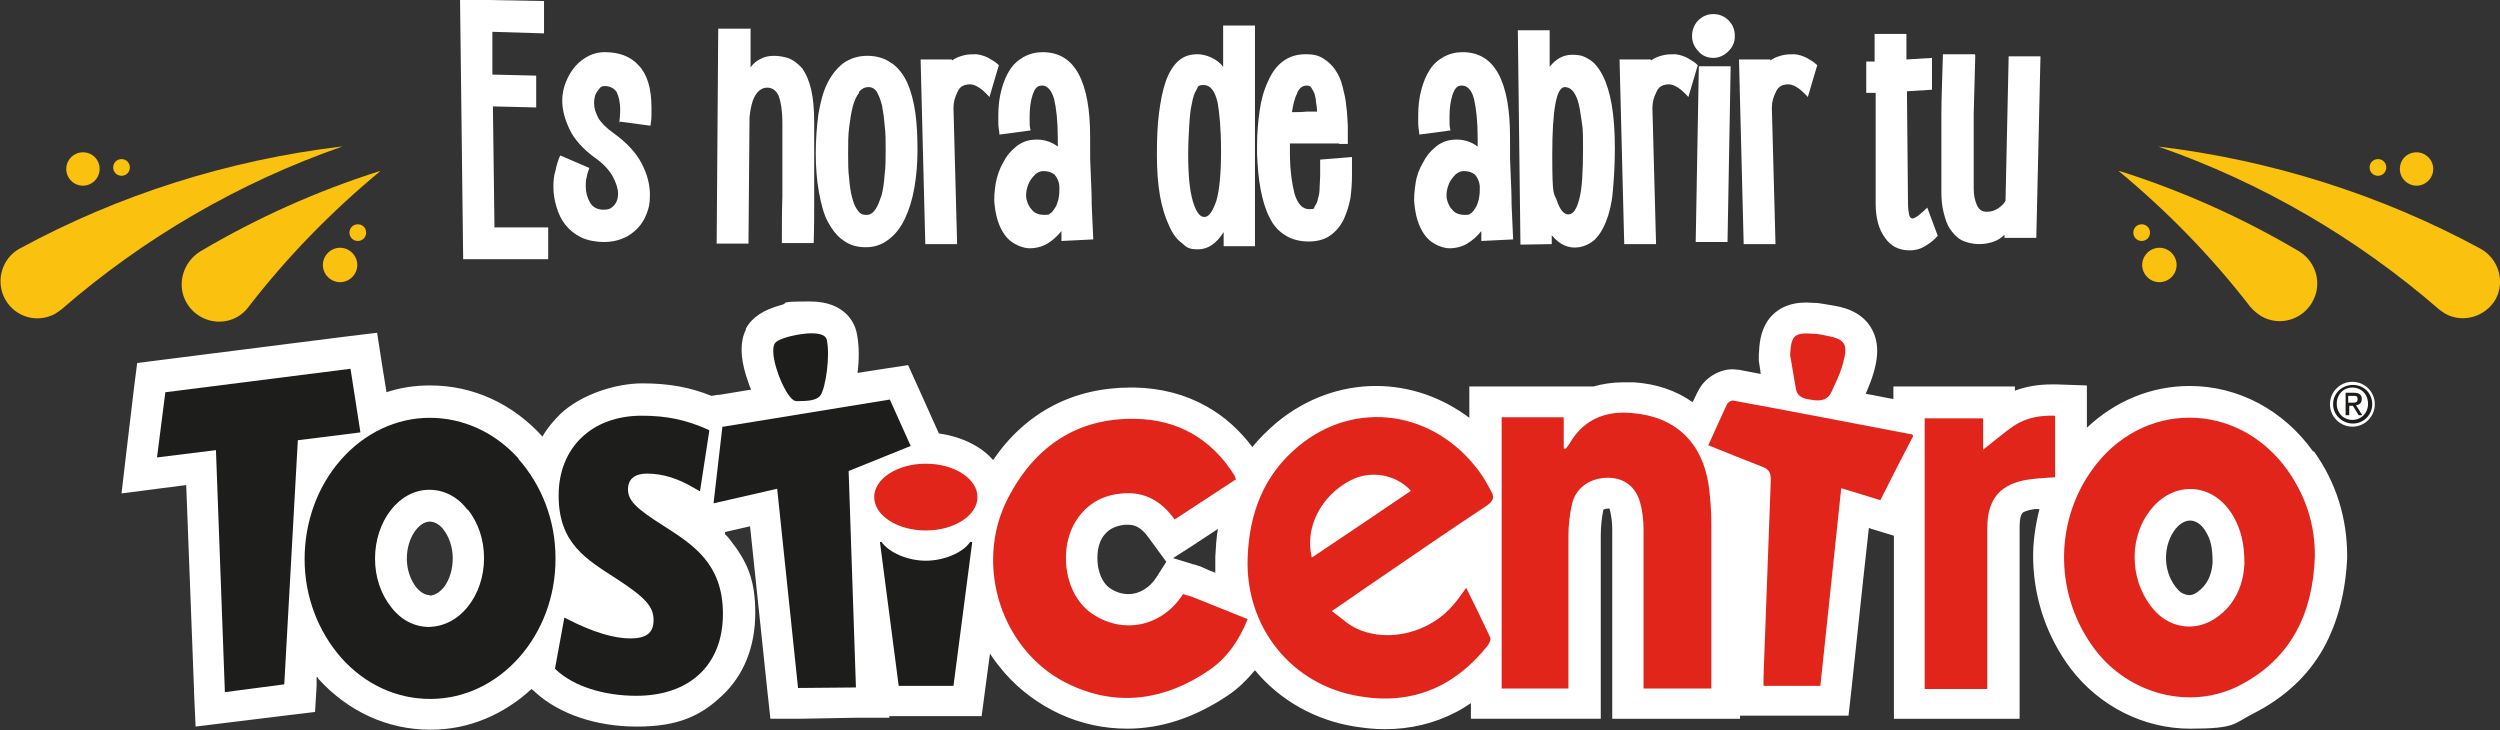
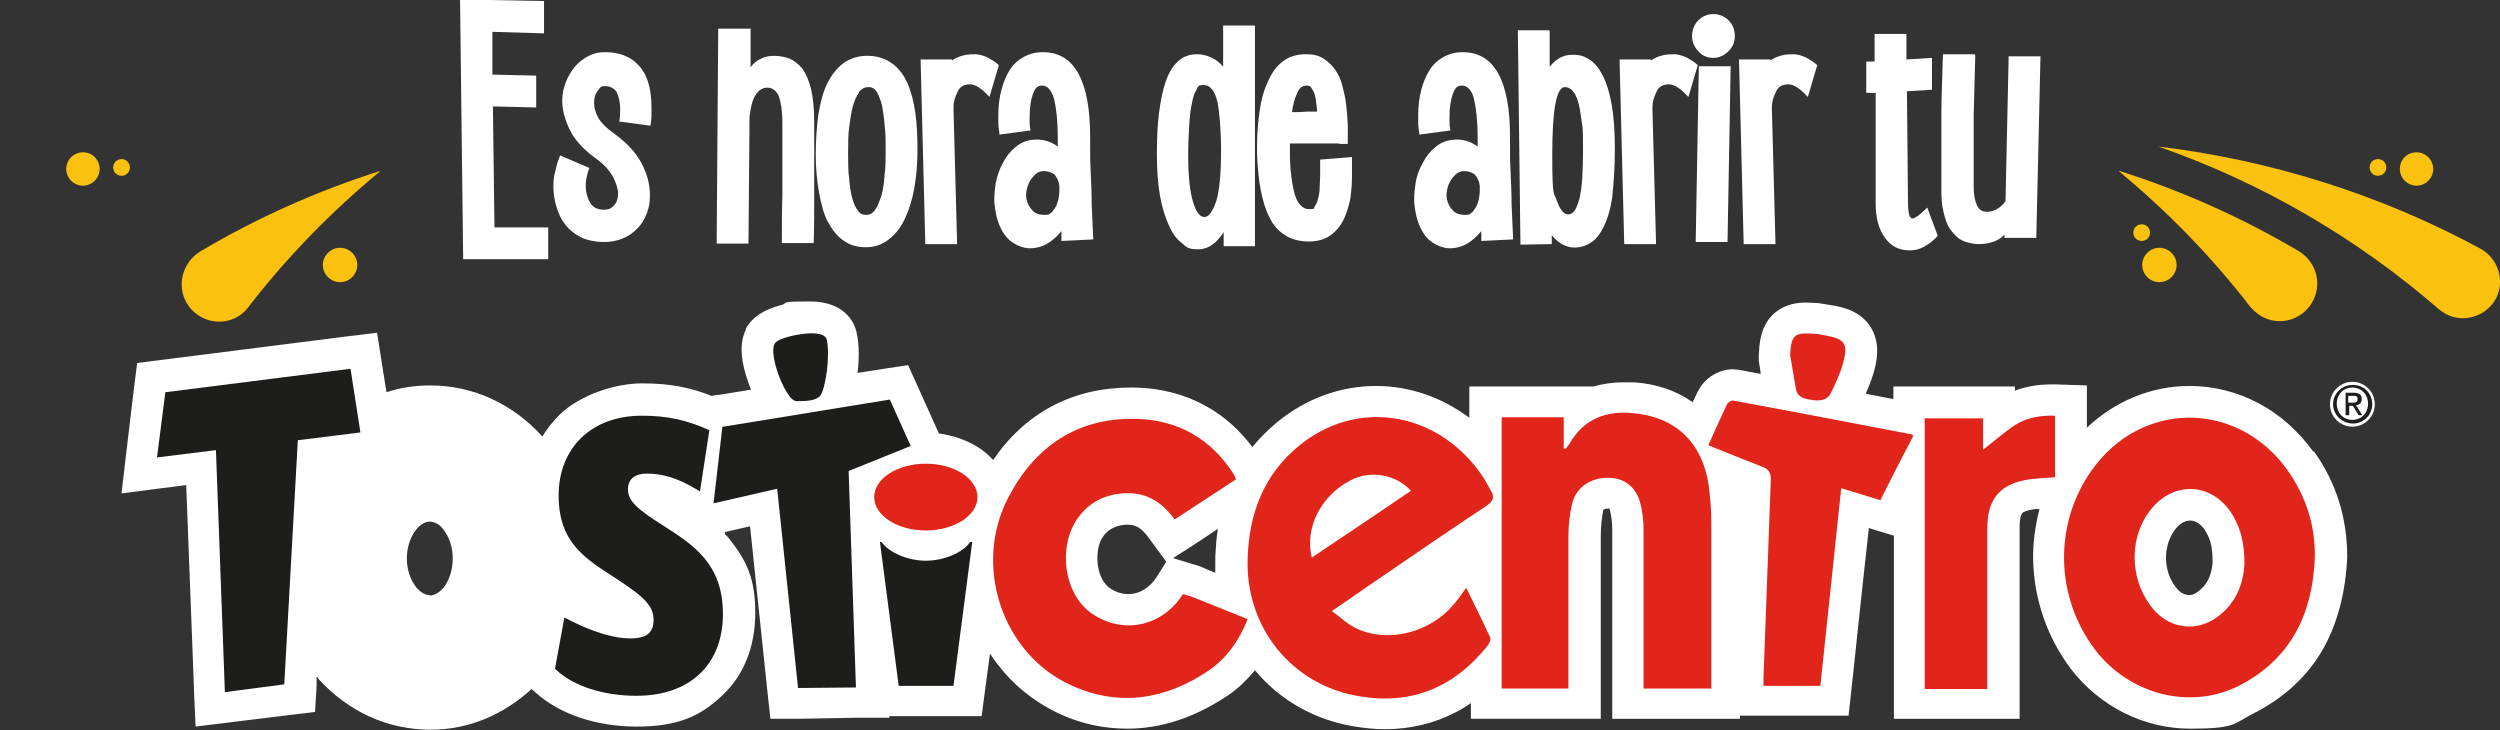
<svg xmlns="http://www.w3.org/2000/svg" width="479.3" height="140" version="1.1" viewBox="0 0 479.3 140">
  <rect x="0" y="0" width="479.3" height="140" fill="#333333" stroke="none" />
  <defs>
    <style>
      .cls-1 {
        fill: #1d1d1b;
      }

      .cls-2 {
        isolation: isolate;
      }

      .cls-3 {
        fill: #fff;
      }

      .cls-4 {
        fill: #e1251b;
      }

      .cls-5 {
        fill: #fac10e;
      }
    </style>
  </defs>
  <g>
    <g id="Capa_1">
      <g>
        <circle class="cls-3" cx="451" cy="77.5" r="4.3" />
        <path class="cls-1" d="M447.3,77.5c0-2.1,1.7-3.7,3.8-3.7s3.7,1.6,3.7,3.7-1.7,3.7-3.7,3.7-3.8-1.6-3.8-3.7M451,80.5c1.7,0,3-1.3,3-3.1s-1.3-3.1-3-3.1-3,1.3-3,3.1,1.3,3.1,3,3.1ZM450.3,79.6h-.6v-4.3h1.6c1,0,1.5.4,1.5,1.2s-.5,1.1-1.1,1.2l1.2,1.9h-.7l-1.1-1.8h-.7v1.8ZM451,77.2c.5,0,1,0,1-.7s-.5-.6-.9-.6h-.9v1.3h.8Z" />
        <path class="cls-3" d="M443.5,86.6c-5.7-8-14.4-12.6-23.7-12.6v3h0v-3c-7.4,0-14.3,2.9-19.7,8v-8.1l-5.8-.2c-.3,0-.7,0-1,0h0c-2.5,0-4.9.4-7,1.2v-.8h-23.3v2.4c-1.8-.3-3.5-.7-5.3-1,.5-1.2,1.1-2.6,1.5-4,.5-1.8,1.5-5.4-.5-8.7-2-3.3-5.7-4-7.7-4.3-.7-.1-1.6-.3-2.5-.4-.9,0-1.6-.1-2.2-.1h0c-3.3,0-5.8,1.2-7.4,3.5-1.4,2.1-1.6,4.4-1.7,6.5v.6s0,.6,0,.6c.1.6.2,1.3.3,1.9,0,.2,0,.4.1.6-1.4-.3-2.8-.5-4.2-.8-.4,0-.8-.1-1.2-.1-2.7,0-5.4,1.7-6.6,4.1-.4.7-.7,1.5-1.1,2.2-3.1-2.2-6.9-3.5-11.2-3.8-.7,0-1.4,0-2.1,0v3h0v-3h0c-2,0-4,.3-5.7.8h-23.8v6h0c-5.2-3.9-11.4-6.1-17.9-6.1v3h0v-3c-6.8,0-13.4,2.4-18.9,6.9-1.8,1.5-3.4,3.1-4.8,4.8-2.5-3.3-5.4-5.9-8.8-7.8-4.1-2.3-8.7-3.5-13.8-3.6-.2,0-.5,0-.7,0h0c-11.1,0-20.2,4.8-26.4,13.9-.8-.9-1.7-1.7-2.8-2.4-2.2-1.4-4.8-2.3-7.6-2.7h0s-4-8.9-4-8.9l-1.9-4.2-4.6.7-5.1.8c.3-2.2.4-5.3-.2-7.9-.4-1.7-2.2-5.8-8.9-5.8s-3.8.3-5.6.7c-3.3.9-5.5,2.3-6.7,4.5h0c0,.1,0,.2,0,.2-1.1,2.2-1.1,5.1,0,8.7.3.9.6,1.9,1,2.8l-6.1,1h-.3s-1.2.2-1.2.2c-4.2-1.7-8.3-2.4-13.3-2.4s-11.7,2.1-15.7,5.9c-1.3,1.3-2.5,2.7-3.4,4.3,0,0,0,0,0,0-5.7-6.3-13.3-9.8-21.5-9.8h-.1c-2.8,0-5.6.4-8.3,1.3l-.9-5.6-.9-5.8-5.8.7-35.5,4.5-4.7.6-.6,4.7-1.5,12.6-.9,7.7,7.7-1,4.7-.6,1.5,39.3h0s0,0,0,0v.4s.3,6.6.3,6.6l6.5-.8,11.4-1.4,5-.6.3-5v-1.7c.2,0,.3.2.3.3,5.7,6.3,13.3,9.8,21.5,9.8h.1c7.4,0,14.1-3,19.3-7.8l.5.4.2.2c4.6,4.2,11.7,6.6,19.5,6.6s12.2-2,16.3-5.9c4.2-3.9,6.4-9.4,6.4-15.9s-1.6-9.9-4.9-14.1c-.3-.4-.6-.7-.9-1v-.4c0,0,4.8-1.1,4.8-1.1l3.3,31.4.6,5.5h5.5c0,0,11.1-.2,11.1-.2h6.2c0,0,0-.3,0-.3h17.7l.7-5.3.9-6.7c.8,1.3,1.8,2.5,2.8,3.7,2.9,3.3,6.4,5.9,10.4,7.8,4.3,2,8.7,2.9,13.1,2.9,6.5,0,12.9-2.1,19.2-6.3,2-1.3,3.7-3,5.3-4.9,4.8,5.8,11.6,9.6,19.2,10.8,1.9.3,3.8.5,5.7.5,4.9,0,9.5-1.1,13.7-3.3,1-.5,1.9-1.1,2.8-1.7v3h24.9v-8.2c0-2.4,0-4.8,0-7.2,0-6.5,0-13.1,0-19.7,0-1.8.2-3.5.5-5,0,0,0,0,0,0,0,0,.4-.2.9-.2,0,0,0,0,0,0,.1,0,.2,0,.3,0,0,0,0,0,0,.1.3,1.1.5,2.5.5,3.9,0,6.3,0,12.7,0,18.9,0,2.3,0,4.5,0,6.8v3.1s0,1.5,0,1.5v6h24.5v-.6h20.8l.6-5.4,2.2-20.6,1.1-10,.5.2,4.3,1.3v35.1h24.1v-16.5c0-6.8,0-13.6,0-20.4,0-1.5.3-2.3.5-2.5.2-.3,1-.6,2.4-.8.3,0,.6,0,.9,0-.8,3.2-1.3,6.5-1.2,9.9.2,7.5,2.7,14.7,7.2,20.7,5.5,7.2,14,11.5,22.9,11.5s8.3-1,12.1-2.9c5.9-3,10.5-7.2,13.5-12.6,2.7-4.9,4.2-10.7,4.5-17.3h0c0,0,0-.2,0-.2,0-7.4-2.1-14.2-6.4-20.2ZM424.2,107.9c-.2,2.5-1.1,4.3-2.9,5.6-.5.4-1.1.6-1.6.6s-1.5-.3-2.1-1c-2.8-3-3.1-7.9-.8-11.3.9-1.3,2-2,3.1-2s2.3.8,3.1,2.3c.8,1.4,1.2,2.8,1.2,5.8ZM216.3,113.9c-1.2,0-2.5-.4-3.6-1.2-1.1-.8-1.9-2.3-2.2-4.2-.3-2.1,0-4.4,1.1-5.8.7-.9,1.7-1.8,4-2.1.2,0,.4,0,.6,0,1.2,0,2.5.3,4.1,2.6l3.3,4.5-1.9,3c-1.3,2-3.3,3.2-5.3,3.2ZM233,109.8c-.8-.3-1.6-.6-2.4-1-.6-.3-1.2-.4-1.7-.6-.1,0-.3,0-.4-.1l-3.6-1.1,3.6-2.3,5-3.3c-.3,1.7-.4,3.5-.5,5.3,0,1,0,2.1,0,3.1ZM82.4,114.1c-1.1,0-2-.8-2.6-1.5-1.1-1.4-1.8-3.4-1.8-5.5,0-4,2.3-7.1,4.4-7.1h0c1.1,0,2.1.8,2.6,1.5,1.1,1.4,1.8,3.4,1.8,5.5,0,2.2-.6,4.1-1.7,5.6-.6.7-1.5,1.5-2.7,1.6Z" />
        <g>
          <g>
            <path class="cls-4" d="M167.6,95.3c0-3.5,4.4-6.4,9.9-6.4s9.9,2.9,9.9,6.4-4.4,6.4-9.9,6.4-9.9-2.9-9.9-6.4" />
            <polyline class="cls-1" points="67.2 70.7 31.7 75.2 30.1 87.7 41.4 86.3 43.1 132.3 43.1 132.7 54.5 131.2 57.1 84.4 69.1 82.9 67.2 70.7" />
            <path class="cls-1" d="M177.5,107.5c-3.4,0-7-1.5-8.5-3.6h-.3l3.6,27.6h10.5l3.6-27.6h-.4c-1.4,2.1-5.1,3.6-8.5,3.6" />
            <polyline class="cls-1" points="174.6 85.5 170.6 76.6 138.7 81.8 138.5 81.8 136.8 96.5 149 93.7 153 131.9 164.1 131.8 162.7 90.3 174.6 85.5" />
            <path class="cls-1" d="M152.6,76.9h.2s.4,0,.4,0c1.5,0,3.4-.1,4.1-1.1,1-1.4,1.9-7.7,1.2-10.7-.2-.8-1.2-1.2-3-1.2s-6.3.8-7,2c-.9,1.8.8,6.9,2.4,9.4.7,1.1,1.3,1.6,1.8,1.6" />
-             <path class="cls-1" d="M99.4,87.9c-4.5-5-10.6-7.8-17-7.8h0c-6.4,0-12.5,2.9-17,8-4.5,5.1-7,11.9-7,19.1,0,7.2,2.6,13.9,7.1,19,4.6,5.1,10.6,7.8,17,7.8h0c13.3,0,24.1-12.2,24-27,0-7.2-2.6-13.9-7.1-19M89.7,97.7c2,2.5,3.1,5.8,3.1,9.3,0,3.5-1.1,6.8-3.1,9.3-2,2.5-4.6,3.8-7.4,3.9-2.8,0-5.4-1.3-7.3-3.8-2-2.5-3.1-5.8-3.1-9.3,0-7.2,4.6-13.2,10.4-13.2h0c2.8,0,5.4,1.3,7.3,3.8Z" />
            <path class="cls-1" d="M127.2,100.8c-5.4-3.4-6.8-4.9-6.8-7s1.5-3,3.6-3c3.1,0,6,.9,9.5,3l.7.4,1.8-11.7-.4-.2c-4.1-1.8-7.7-2.6-12.6-2.6-9.5,0-15.9,6.1-15.9,15.3s5.3,12.2,11,15.9c5.7,3.7,7.2,5.4,7.2,8s-1.6,3.5-4.5,3.5-7-1.1-12-3.7l-.6-.3-1.8,9.8.2.2c3.4,3.2,9.2,5,15.4,5,10.3,0,16.6-6,16.6-15.7s-5.8-13.3-11.4-16.9" />
          </g>
          <g>
            <path class="cls-4" d="M443.8,106.8c-.4,10.9-4.6,19.6-14.6,24.7-9.4,4.7-21,1.6-27.5-6.9-7.7-10.1-8-24.1-.7-34.4,9.5-13.5,28-13.5,37.6,0,3.5,5,5.3,10.5,5.2,16.7ZM430.3,108.1c0-4-.7-6.5-2-8.9-3.8-6.9-11.9-7.3-16.4-.9-4,5.6-3.4,13.8,1.3,18.9,3.1,3.3,7.8,3.9,11.6,1.3,4.1-2.8,5.3-6.9,5.5-10.3Z" />
            <path class="cls-4" d="M255.4,117.2c1.8,1.3,3.2,2.7,4.9,3.4,6,2.7,13.9.6,18.3-4.6.9-1,1.6-2.1,2.5-3.3,1.6,3.2,3.1,6.3,4.6,9.5.2.4-.2,1.2-.5,1.6-6.3,7.9-14.5,11.4-24.5,9.7-13.1-2.1-22-13.3-21.5-26.6.3-8.5,3.1-15.9,9.8-21.4,10.9-9,26-6.8,34.6,4.9.9,1.2,1.6,2.5,2.3,3.8.7,1.2.3,1.9-.8,2.7-7.1,4.7-14.1,9.5-21.1,14.3-2.7,1.8-5.3,3.7-8.6,5.9ZM270.5,94.1c-2.9-3.2-7.8-4-11.6-2-5.7,3-8.8,9.1-7.4,14.8,6.4-4.3,12.7-8.5,19-12.8Z" />
            <path class="cls-4" d="M315.1,132c0-1.7,0-3.1,0-4.6,0-8.6,0-17.2,0-25.8,0-1.8-.2-3.7-.7-5.4-.9-3.1-3.3-4.7-6.4-4.6-3.3.1-5.9,2-6.6,5-.5,2.1-.7,4.2-.7,6.3,0,9,0,18,0,27v2.1h-12.8v-52h11.9v6c.1,0,.2,0,.4,0,.3-.4.6-.7.8-1.1,2.7-4.6,7-6.2,12-5.7,8.3.7,13.4,5.7,14.6,13.9.3,2.4.5,4.8.5,7.2,0,10,0,20.1,0,30.1,0,.5,0,1,0,1.6h-12.8Z" />
            <path class="cls-4" d="M236.8,92c-3.7,2.4-7.6,5-11.6,7.6-2.5-3.5-5.7-5.4-10.1-5-3.4.3-6.2,1.7-8.3,4.5-4.1,5.5-2.9,14.8,2.5,18.5,5.9,4.1,13.5,2.6,17.5-3.7.6.2,1.1.3,1.7.5,3.5,1.4,7,2.8,10.7,4.3-1.6,4-3.9,7.4-7.4,9.8-8.2,5.6-17.2,7.1-26.4,2.9-13.3-6-18.9-23-12.1-36,5.1-9.8,13.2-15.3,24.3-15.1,8.1.1,14.7,3.8,19.1,10.9,0,.1.1.3.2.5,0,0,0,.1,0,.4Z" />
            <path class="cls-4" d="M327.5,85.4c1.2-2.7,2.4-5.3,3.6-7.9.2-.4.9-.8,1.2-.7,11.4,2.1,22.8,4.3,34.3,6.5,0,0,0,0,.2.3-2.1,4-4.2,8.1-6.3,12.3-2.5-.8-4.9-1.5-7.5-2.3-1.3,12.7-2.7,25.3-4,37.9h-10.9c0-.7,0-1.2,0-1.7.5-12.6.9-25.2,1.4-37.8,0-1.3-.3-2-1.6-2.5-3.4-1.3-6.8-2.7-10.3-4.1Z" />
            <path class="cls-4" d="M394,79.7v11.8c-1.7.1-3.3.2-4.9.4-5.6.8-8.1,3.7-8.1,9.4,0,9.6,0,19.3,0,28.9v1.9h-12v-51.9h11.2v6c2.1-1.6,4-3.3,6.1-4.7,2.2-1.4,4.8-1.9,7.7-1.8Z" />
            <path class="cls-4" d="M343.2,68.1c.2-3.9.8-4.4,4.7-4.1.7,0,1.3.2,2,.3,3.9.7,4.5,1.6,3.4,5.5-.5,1.9-1.4,3.6-2.2,5.4-.7,1.5-2,1.7-3.5,1.5-1.5-.2-3-.4-3.3-2.2-.4-2.1-.7-4.3-1.1-6.4Z" />
          </g>
        </g>
      </g>
      <g>
        <g id="Es_hora_de_abrir_tu" class="cls-2">
          <g class="cls-2">
            <path class="cls-3" d="M104.3,6.4l-9.9-.3v8.2c.1,0,8.4.2,8.4.2v6.1c-.1,0-8.3-.2-8.3-.2l.3,23.2h10.3v6.1h-16.3l-.6-49.8,16.1.3v6.1Z" />
            <path class="cls-3" d="M118.7,23.8c.1-.8.2-1.7.2-2.7,0-1.6-.3-2.7-.7-3.5-.5-.7-1.3-1.1-2.2-1.1s-.9.3-1.4.9c-.5.6-.7,1.4-.7,2.4s.3,1.8.8,2.8c.6,1,1.5,1.9,2.9,2.9,2.5,1.8,4.3,3.7,5.4,5.8,1.1,2.1,1.6,4.1,1.6,6s-.2,2.5-.6,3.6c-.4,1.1-1,2.1-1.8,2.9-.8.8-1.7,1.5-2.8,1.9-1.1.5-2.4.7-3.7.7s-3.1-.3-4.3-.9c-1.2-.6-2.2-1.4-3-2.4-.8-1-1.3-2.1-1.7-3.4-.4-1.3-.6-2.6-.6-3.9s.1-2.1.4-3.1c.2-1,.5-2,.9-2.9l5.6,2.4c-.2.5-.4,1.1-.5,1.7-.2.6-.2,1.3-.2,1.8,0,1.2.3,2.2.8,3.1.5.9,1.4,1.4,2.6,1.4s1.5-.3,2.1-.9c.5-.6.7-1.3.7-2.2s-.4-2.2-1.1-3.4-1.8-2.4-3.4-3.5c-2.3-1.7-3.9-3.5-4.8-5.4-.9-1.9-1.4-3.7-1.4-5.4s.3-2.6.7-3.7c.5-1.2,1.1-2.2,1.8-3,.7-.8,1.6-1.5,2.6-2,1-.5,2-.7,3-.7,2.8,0,5,.8,6.6,2.6,1.6,1.7,2.4,4.4,2.4,8s0,1,0,1.6-.1,1.3-.2,1.9l-6-.8Z" />
            <path class="cls-3" d="M143.9,5.4v7.5c.5-.7,1.2-1.3,1.9-1.6.7-.4,1.6-.6,2.6-.6s2,.2,2.9.5c.9.4,1.7,1,2.5,1.9.7,1,1.3,2.3,1.7,4,.4,1.7.6,3.8.6,6.5v6.5c0,1.2,0,2.5,0,3.8,0,1.3,0,2.6,0,3.8,0,2.9,0,5.8-.1,8.9h-6.1c0-3.2,0-6.1.1-9,0-1.2,0-2.5,0-3.8,0-1.3,0-2.5,0-3.8v-6.4c0-2.4-.3-4.1-.7-5.2-.5-1.1-1.3-1.6-2.2-1.6s-1.7.5-2.3,1.5c-.6,1-.9,2.4-1.1,4.1l-.2,24.3h-6.1l.3-41.2h6.1Z" />
            <path class="cls-3" d="M171.1,12.2c1.2.9,2.2,2.2,2.9,3.8.7,1.6,1.2,3.6,1.5,5.7.3,2.2.4,4.6.4,7.1s-.2,4.9-.6,7.2c-.4,2.3-1,4.2-1.8,5.9-.8,1.7-1.8,3-3.1,4s-2.7,1.5-4.4,1.5-3.1-.4-4.3-1.3c-1.2-.8-2.2-2.1-3-3.6s-1.3-3.5-1.7-5.7c-.4-2.2-.6-4.7-.6-7.4s.2-5.2.5-7.5c.4-2.3.9-4.3,1.7-5.9.8-1.6,1.8-2.9,3.1-3.9,1.3-.9,2.8-1.4,4.6-1.4s3.4.5,4.6,1.4ZM164.7,17.8c-.5.6-.9,1.5-1.2,2.6-.3,1.1-.5,2.5-.7,4-.2,1.5-.2,3.2-.2,5s0,3.4.2,4.8c.1,1.5.3,2.7.6,3.8.3,1.1.6,1.8,1.1,2.4.4.6.9.8,1.6.8s1.2-.3,1.7-1,.8-1.6,1.2-2.7c.3-1.1.5-2.5.6-4,.2-1.5.2-3.1.2-4.8s0-3.3-.2-4.7c-.1-1.4-.3-2.7-.5-3.8-.3-1.1-.6-1.9-1-2.6-.4-.6-.9-.9-1.6-.9s-1.3.3-1.8.9Z" />
            <path class="cls-3" d="M182.5,11.4v.2c.7-.5,1.5-.8,2.3-1,.8-.2,1.6-.2,2.4-.2.8.1,1.5.3,2.3.7.7.4,1.4.8,2,1.4l-1.8,6.1c-.9-1-1.7-1.7-2.5-2.1-.8-.4-1.5-.4-2.2-.2s-1.2.7-1.5,1.5c-.4.8-.7,1.7-.7,2.9l.7,26.1h-6.1c0,.1-.9-35.4-.9-35.4h6.1Z" />
            <path class="cls-3" d="M191.6,25.5c-.1-.7-.2-1.3-.2-1.9,0-.6,0-1.1,0-1.6,0-1.7.2-3.3.6-4.8.4-1.5.9-2.7,1.6-3.8.7-1.1,1.6-1.9,2.7-2.5,1.1-.6,2.3-.9,3.6-.9,3.1,0,5.4,1.4,6.9,4.2,1.5,2.8,2.2,6.8,2.2,12s0,4.3.1,6.6.2,4.4.2,6.4c.1,2.3.2,4.5.3,6.7l-6.1.3c0-.2,0-.3,0-.5v-.6c0-.3,0-.5,0-.8-.8,1-1.7,1.8-2.7,2.4s-2.2.9-3.4.9-3.2-.7-4.4-2.1-2-3.4-2.3-6.1c-.2-1.4,0-2.9.2-4.3.3-1.4.7-2.7,1.4-3.9.6-1.2,1.4-2.2,2.4-3,.9-.8,2.1-1.3,3.3-1.4,1.8-.2,3.5.3,4.8,1.3v-1.6c0-3.3-.3-5.8-.7-7.5-.5-1.7-1.3-2.6-2.3-2.6s-1.4.6-1.8,1.7c-.4,1.2-.6,2.6-.6,4.3s0,1.9.2,2.6l-6,.8ZM201.4,40.9c.4-.3.6-.6.9-1.1.3-.4.4-.9.6-1.5.1-.6.2-1.1.2-1.7v-.5c0-.2,0-.3,0-.5-.1-.8-.4-1.5-.9-2.1-.6-.5-1.3-.7-2.2-.7-.6,0-1.1.3-1.5.6-.4.4-.8.9-1.1,1.4-.3.6-.5,1.2-.6,1.8s-.1,1.2,0,1.6c.2.8.5,1.5,1.1,2.1.5.6,1.3.9,2.4.9s.8-.2,1.2-.4Z" />
            <path class="cls-3" d="M240.6,4.8v42.4c.1,0-6,0-6,0v-2.7c-1.4,2.2-3,3.3-4.9,3.3s-2.2-.4-3.1-1.2c-1-.7-1.8-1.8-2.5-3.4-.7-1.5-1.3-3.4-1.7-5.6-.4-2.3-.6-4.9-.6-7.9s.1-5.7.4-8,.7-4.4,1.3-6.1c.6-1.7,1.4-3,2.4-3.9,1-.9,2.2-1.3,3.7-1.3s3.7.8,4.9,2.4v-7.9h6.1ZM233.4,19.5c-.5-2.1-1.4-3.2-2.6-3.2s-1.1.3-1.4.9c-.4.6-.7,1.5-.9,2.7-.3,1.2-.4,2.6-.5,4.2-.1,1.6-.2,3.5-.2,5.5,0,4.1.3,7,.9,9,.6,2,1.3,3,2.2,3s1.6-1.1,2.3-3.1c.6-2.1.9-5.2.9-9.5s-.3-7.4-.7-9.6Z" />
            <path class="cls-3" d="M256.8,27.5c-.9,0-1.8,0-2.9,0-1.1,0-2.3,0-3.5,0-1.2,0-2.2,0-3.1,0v1.8c0,3.3.4,5.9.9,7.9.6,1.9,1.5,2.9,2.8,2.9s.8-.2,1.1-.6c.3-.4.5-.9.6-1.5.2-.6.3-1.3.3-2.1,0-.7.1-1.5.1-2.2v-1.5c0-.3,0-.6,0-.9,0-.3,0-.5,0-.7l6.1-.5c0,.2,0,.4,0,.7,0,.3,0,.6,0,1v1.9c0,1.4-.1,2.8-.3,4.3-.3,1.5-.7,2.8-1.3,4.1-.6,1.2-1.4,2.2-2.5,3-1.1.8-2.5,1.2-4.2,1.2s-3.3-.4-4.5-1.2c-1.3-.8-2.3-1.9-3-3.4-.8-1.5-1.3-3.3-1.7-5.3-.4-2.1-.6-4.4-.7-6.9v-1.6c0-2.4.2-4.6.5-6.7.3-2.1.8-3.9,1.6-5.6.7-1.6,1.6-2.9,2.8-3.8,1.2-.9,2.6-1.4,4.4-1.4s2.5.3,3.4.8c.9.6,1.7,1.3,2.3,2.2.6.9,1.1,1.9,1.4,3.2.3,1.2.6,2.4.7,3.7.2,1.3.2,2.5.3,3.8,0,1.3,0,2.4,0,3.5h-1.7ZM248.7,17.9c-.5.9-.8,2.2-1,3.6.9,0,1.8,0,2.8-.1h2c0-.7-.1-1.3-.2-1.9,0-.6-.2-1.1-.3-1.6-.2-.4-.4-.8-.6-1.1s-.5-.4-.9-.4c-.8,0-1.4.5-1.8,1.4Z" />
            <path class="cls-3" d="M272.1,25.5c-.1-.7-.2-1.3-.2-1.9,0-.6,0-1.1,0-1.6,0-1.7.2-3.3.6-4.8.4-1.5.9-2.7,1.6-3.8.7-1.1,1.6-1.9,2.7-2.5,1.1-.6,2.3-.9,3.6-.9,3.1,0,5.4,1.4,6.9,4.2,1.5,2.8,2.2,6.8,2.2,12s0,4.3.1,6.6.2,4.4.2,6.4c.1,2.3.2,4.5.3,6.7l-6.1.3c0-.2,0-.3,0-.5v-.6c0-.3,0-.5,0-.8-.8,1-1.7,1.8-2.7,2.4s-2.2.9-3.4.9-3.2-.7-4.4-2.1c-1.2-1.4-2-3.4-2.3-6.1-.2-1.4,0-2.9.2-4.3s.7-2.7,1.4-3.9c.6-1.2,1.4-2.2,2.4-3,.9-.8,2.1-1.3,3.3-1.4,1.8-.2,3.5.3,4.8,1.3v-1.6c0-3.3-.3-5.8-.7-7.5s-1.3-2.6-2.3-2.6-1.4.6-1.8,1.7c-.4,1.2-.6,2.6-.6,4.3s0,1.9.2,2.6l-6,.8ZM282,40.9c.4-.3.6-.6.9-1.1.3-.4.4-.9.6-1.5.1-.6.2-1.1.2-1.7v-.5c0-.2,0-.3,0-.5-.1-.8-.4-1.5-.9-2.1-.6-.5-1.3-.7-2.2-.7-.6,0-1.1.3-1.5.6-.4.4-.8.9-1.1,1.4-.3.6-.5,1.2-.6,1.8-.1.6-.1,1.2,0,1.6.2.8.5,1.5,1.1,2.1.5.6,1.3.9,2.4.9s.8-.2,1.2-.4Z" />
            <path class="cls-3" d="M297.1,5.8v7c1.2-1.5,2.6-2.3,4.3-2.3s2.3.3,3.3.9,1.8,1.6,2.6,3.1c.7,1.4,1.3,3.3,1.7,5.6.4,2.3.6,5.1.6,8.4s-.2,6-.4,8.3-.7,4.2-1.3,5.7c-.6,1.5-1.3,2.6-2.1,3.4-.9.8-1.9,1.3-3.1,1.5-2,.3-3.7-.5-5.2-2.3v1.7c0,0-6,.1-6,.1l-.5-41.1h6.1ZM298.5,38.5c.6,1.8,1.4,2.7,2.3,2.6.9-.1,1.5-1.1,2-3,.5-1.9.7-5.1.7-9.6s-.1-3.9-.3-5.5c-.2-1.5-.4-2.7-.7-3.7-.3-.9-.7-1.6-1.1-2s-.9-.6-1.4-.6c-1.6,0-2.4,4.3-2.4,12.9s.3,7.2.9,8.9Z" />
            <path class="cls-3" d="M316.5,11.4v.2c.7-.5,1.5-.8,2.3-1,.8-.2,1.6-.2,2.4-.2.8.1,1.5.3,2.3.7.7.4,1.4.8,2,1.4l-1.8,6.1c-.9-1-1.7-1.7-2.5-2.1-.8-.4-1.5-.4-2.2-.2s-1.2.7-1.5,1.5c-.4.8-.7,1.7-.7,2.9l.7,26.1h-6.1c0,.1-.9-35.4-.9-35.4h6.1Z" />
            <path class="cls-3" d="M325.6,3.9c.8-.8,1.8-1.2,2.9-1.2s2.1.4,2.9,1.2c.8.8,1.2,1.8,1.2,3s-.4,2.1-1.2,2.9-1.8,1.3-2.9,1.3-2.2-.4-2.9-1.3c-.8-.8-1.2-1.8-1.2-2.9s.4-2.2,1.2-3ZM331.8,12.8l-.6,33.6h-6.1c0-.1.6-33.7.6-33.7h6.1Z" />
            <path class="cls-3" d="M339.4,11.4v.2c.7-.5,1.5-.8,2.3-1,.8-.2,1.6-.2,2.4-.2.8.1,1.5.3,2.3.7.7.4,1.4.8,2,1.4l-1.8,6.1c-.9-1-1.7-1.7-2.5-2.1-.8-.4-1.5-.4-2.2-.2s-1.2.7-1.5,1.5c-.4.8-.7,1.7-.7,2.9l.7,26.1h-6.1c0,.1-.9-35.4-.9-35.4h6.1Z" />
            <path class="cls-3" d="M357.6,11.8h1.8v-2.1c0-.6,0-1.2,0-1.7v-1.5h6.1v4.9l4.9-.3v6.1l-4.8.3.2,21.4c0,1,.1,1.7.2,2.2.1.5.3.7.6.8.3,0,.6-.2,1.1-.5.5-.4,1.1-.9,1.8-1.6l2,5.4c-.6.7-1.4,1.4-2.3,1.9-.9.6-1.9.9-3.1.9-2,0-3.6-.8-4.7-2.4-1.2-1.6-1.8-3.8-1.8-6.6,0-1.1,0-2.4,0-4.1,0-1.6,0-3.4,0-5.3,0-1.9,0-3.9,0-5.9v-5.9h-1.8c0,0,0-6,0-6Z" />
            <path class="cls-3" d="M378.7,10.6c-.1,4-.2,7.7-.3,11.2,0,1.5,0,2.9,0,4.4,0,1.5,0,2.9,0,4.2,0,1.3,0,2.4,0,3.4,0,1,0,1.8,0,2.3,0,1.2.2,2.3.6,3.2.4.9,1,1.3,1.9,1.3s1.4-.2,2.1-.6c.6-.4,1.2-.9,1.5-1.5l.6-27.7h6.1c0,.1-.8,34.8-.8,34.8h-6.1v-.6c-.6.6-1.2,1-2,1.3s-1.8.5-2.9.5-2.5-.3-3.4-.8c-.9-.5-1.6-1.3-2.2-2.2-.6-.9-.9-2-1.2-3.2-.3-1.2-.4-2.5-.4-3.9s0-1.2,0-2.2c0-1,0-2.2,0-3.5,0-1.3,0-2.7,0-4.3,0-1.5,0-3.1,0-4.6,0-3.6.2-7.5.3-11.7h6.1Z" />
          </g>
        </g>
        <g id="Grupo_2459">
          <path id="Trazado_1688" class="cls-5" d="M413.8,28.1c21.6,2.6,42.6,9.2,61.8,19.6h0c3.4,1.9,4.7,6.2,2.9,9.6-1.9,3.4-6.2,4.7-9.6,2.9-.5-.3-.9-.6-1.3-.9-15.8-13.7-34-24.3-53.8-31.2" />
          <path id="Trazado_1689" class="cls-5" d="M406.4,32.8c12,3.8,23.6,9,34.4,15.4h0c3.4,2.1,4.5,6.5,2.4,9.9-2,3.3-6.3,4.5-9.7,2.5-.8-.5-1.5-1.1-2.1-1.8-7.4-9.6-15.9-18.3-25.2-26" />
          <path id="Trazado_1690" class="cls-5" d="M417.3,50.8c0,1.8-1.5,3.3-3.3,3.3s-3.3-1.5-3.3-3.3,1.5-3.3,3.3-3.3h0c1.8,0,3.3,1.5,3.3,3.3" />
          <path id="Trazado_1691" class="cls-5" d="M466.5,32.4c0,1.7-1.4,3.2-3.2,3.2-1.7,0-3.2-1.4-3.2-3.2s1.4-3.2,3.2-3.2c0,0,0,0,0,0,1.7,0,3.2,1.4,3.2,3.2" />
          <path id="Trazado_1692" class="cls-5" d="M457.5,32.1c0,.9-.7,1.6-1.6,1.6-.9,0-1.6-.7-1.6-1.6s.7-1.6,1.6-1.6c0,0,0,0,0,0,.9,0,1.6.7,1.6,1.6" />
          <path id="Trazado_1693" class="cls-5" d="M412.2,44.6c0,.9-.7,1.6-1.6,1.6-.9,0-1.6-.7-1.6-1.6s.7-1.6,1.6-1.6h0c.9,0,1.6.7,1.6,1.6" />
        </g>
        <g id="Grupo_2459-2">
-           <path id="Trazado_1688-2" class="cls-5" d="M65.4,28.1c-21.6,2.6-42.6,9.2-61.7,19.6h0c-3.4,1.9-4.6,6.3-2.7,9.7,1.9,3.4,6.1,4.6,9.5,2.8.5-.3.9-.6,1.3-.9,15.8-13.7,34-24.3,53.8-31.2" />
          <path id="Trazado_1689-2" class="cls-5" d="M72.8,32.8c-12,3.8-23.6,9-34.4,15.4h0c-3.4,2.1-4.6,6.5-2.6,9.9,2,3.4,6.4,4.6,9.8,2.6.8-.5,1.5-1.1,2-1.8,7.4-9.6,15.9-18.3,25.2-26" />
          <path id="Trazado_1690-2" class="cls-5" d="M61.9,50.8c0,1.8,1.5,3.3,3.3,3.3,1.8,0,3.3-1.5,3.3-3.3,0-1.8-1.5-3.3-3.3-3.3h0c-1.8,0-3.3,1.5-3.3,3.3" />
          <path id="Trazado_1691-2" class="cls-5" d="M12.7,32.4c0,1.7,1.4,3.2,3.2,3.2,1.7,0,3.2-1.4,3.2-3.2s-1.4-3.2-3.2-3.2c0,0,0,0,0,0-1.7,0-3.2,1.4-3.2,3.2" />
          <path id="Trazado_1692-2" class="cls-5" d="M21.7,32.1c0,.9.7,1.6,1.6,1.6.9,0,1.6-.7,1.6-1.6s-.7-1.6-1.6-1.6c-.9,0-1.6.7-1.6,1.6,0,0,0,0,0,0" />
-           <path id="Trazado_1693-2" class="cls-5" d="M67,44.6c0,.9.7,1.6,1.6,1.6.9,0,1.6-.7,1.6-1.6,0-.9-.7-1.6-1.6-1.6h0c-.9,0-1.6.7-1.6,1.6" />
        </g>
      </g>
    </g>
  </g>
</svg>